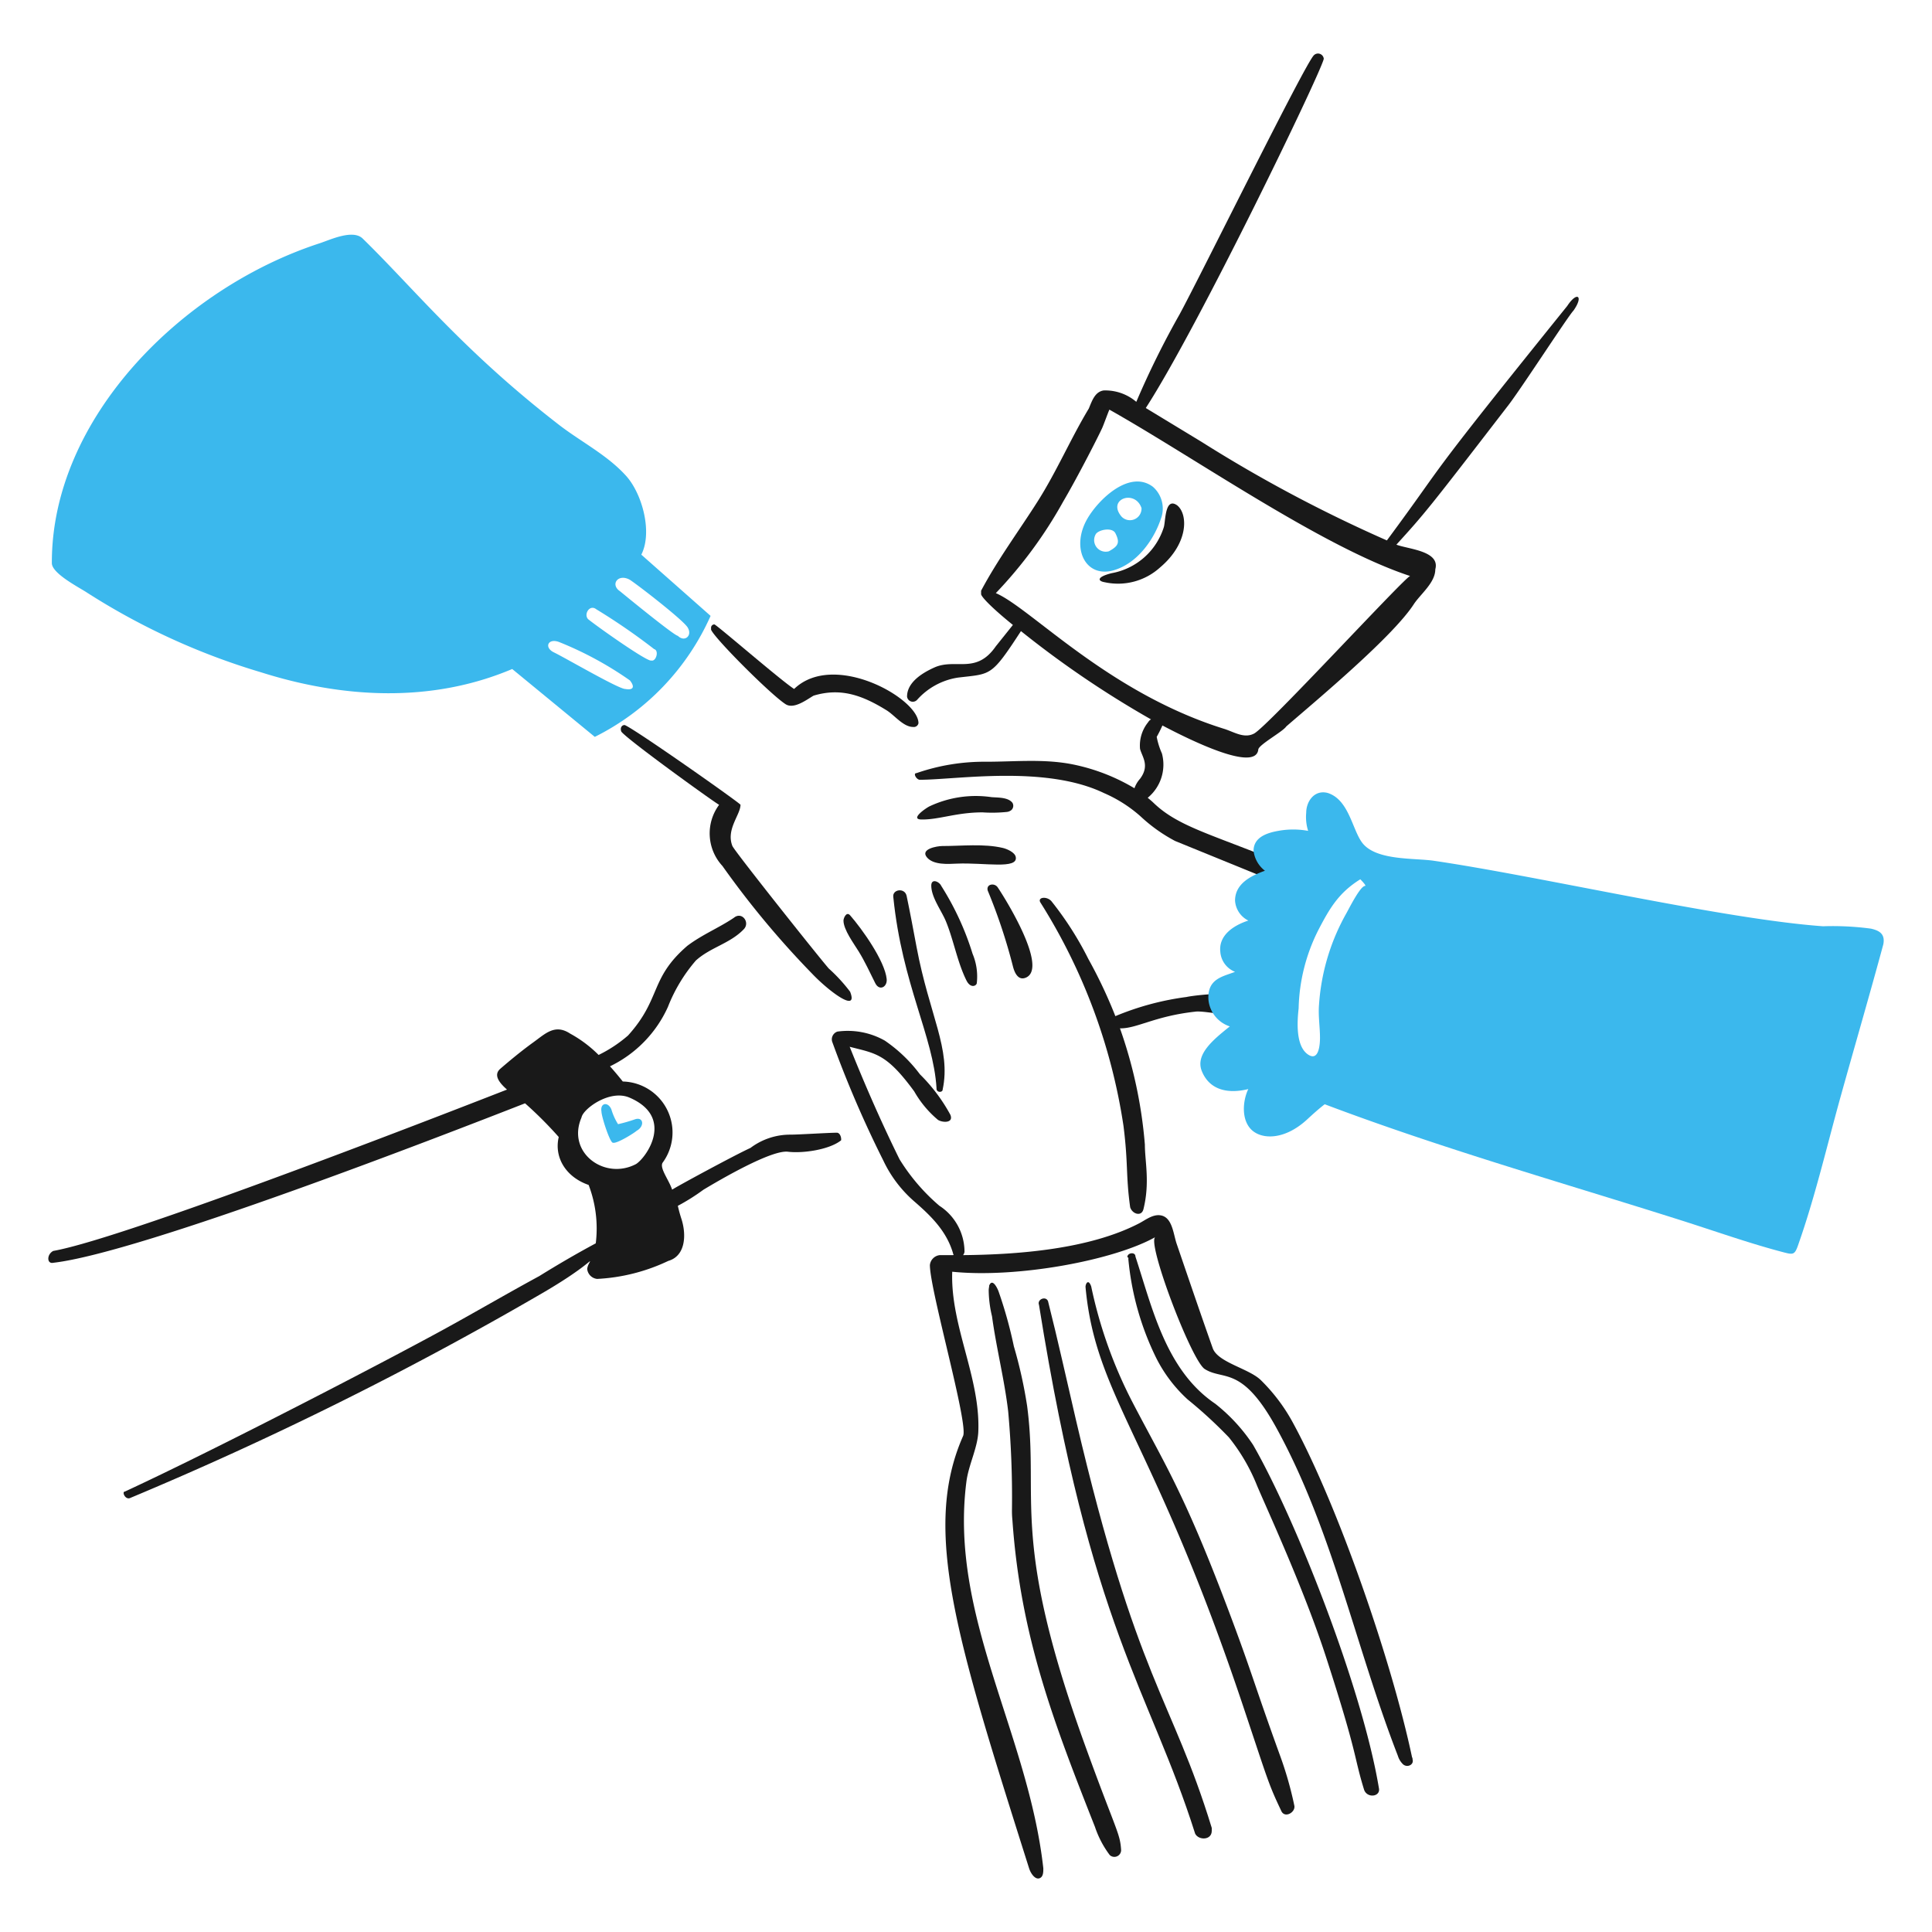
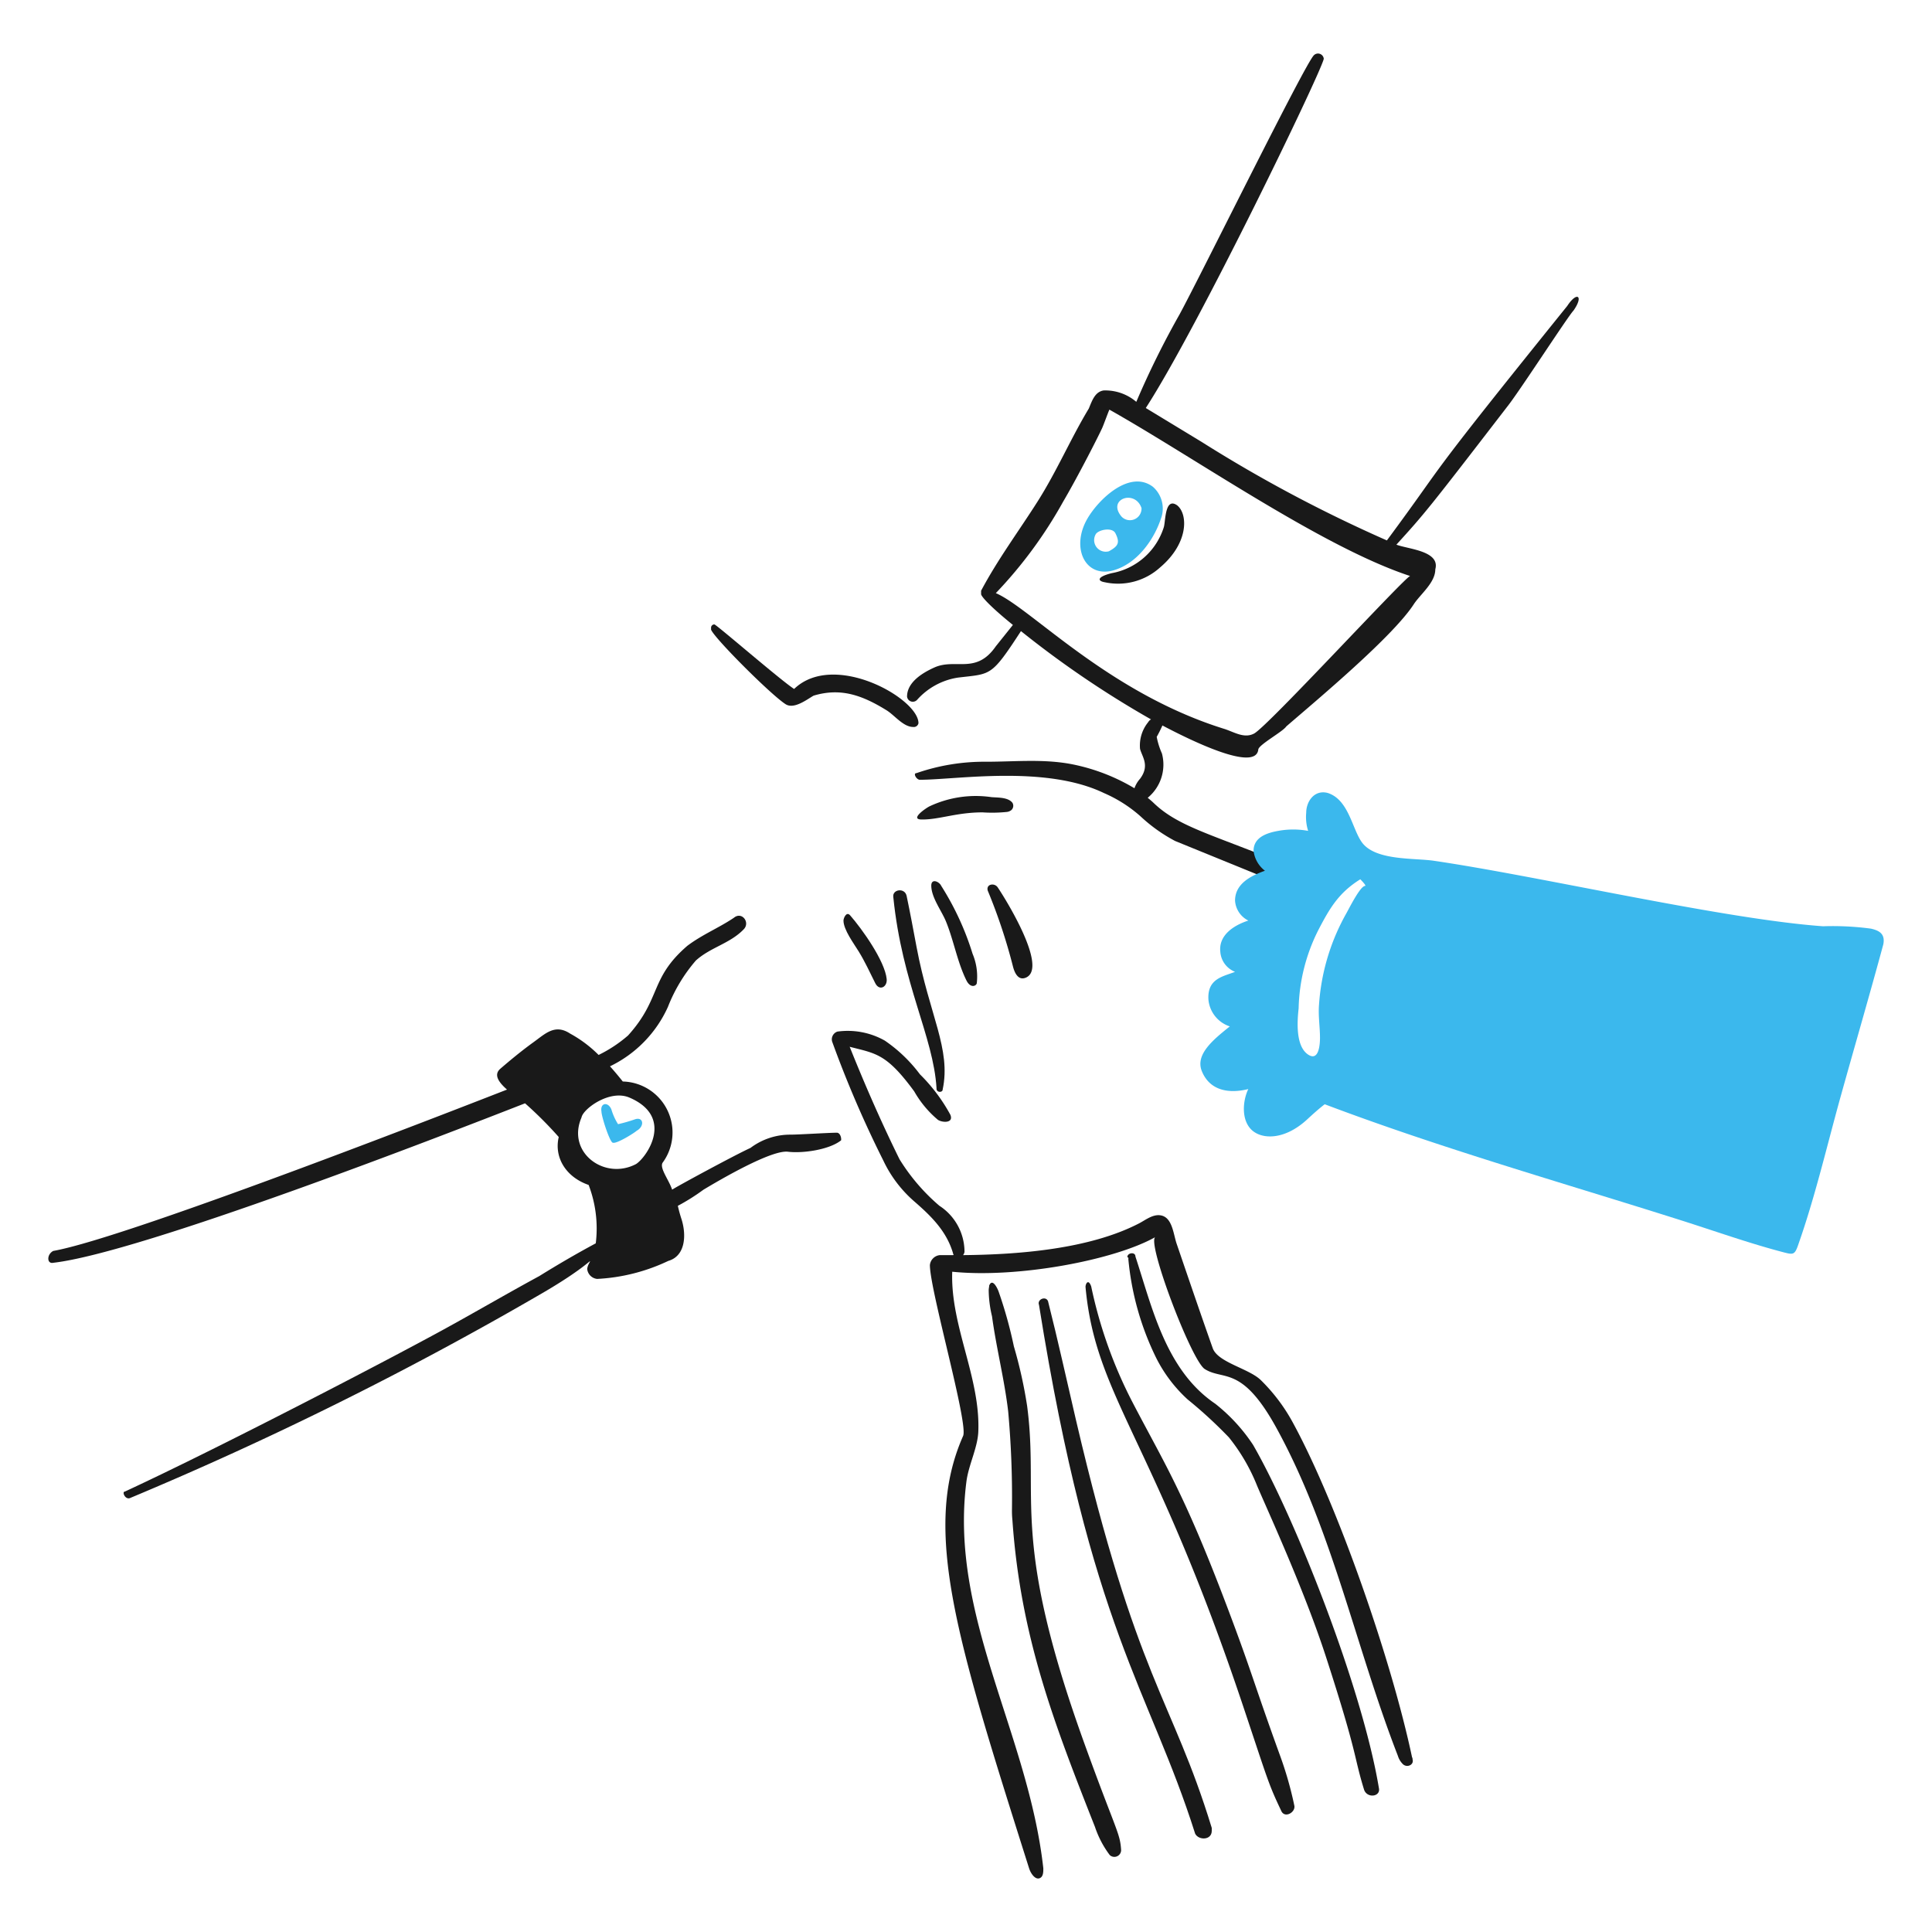
<svg xmlns="http://www.w3.org/2000/svg" viewBox="0 0 150 150" height="150" width="150">
  <g transform="matrix(0.75,0,0,0.75,0,0)">
    <path d="M97.585,112.788c.888-4.185-1.378-7.7-2.7-14.739-.325-1.724-.67-3.591-1.032-5.306-.187-.887-1.523-.688-1.376.147.912,8.991,4.147,14.4,4.471,19.75C96.9,113.131,97.585,113.131,97.585,112.788Z" fill="#191919" />
    <path d="M96.406,91.711c.024,1.229,1.064,2.561,1.523,3.685.806,1.977,1.169,4.181,2.112,6.092.44.891,1.081.567,1.081.245a6.073,6.073,0,0,0-.442-3,29.114,29.114,0,0,0-3.243-7.026C97.241,91.269,96.389,90.876,96.406,91.711Z" fill="#191919" />
    <path d="M102.252,92.2a57.392,57.392,0,0,1,2.6,7.812c.156.637.537,1.564,1.376,1.179,2.3-1.054-2.249-8.311-2.948-9.335C102.946,91.363,102.056,91.514,102.252,92.2Z" fill="#191919" />
    <path d="M146.223,182.11a.3.3,0,0,0-.049-.2c-2.122-10.045-7.671-26.027-12.282-34.538a18.518,18.518,0,0,0-3.39-4.52c-1.254-1.2-4.438-1.812-4.962-3.292-1.267-3.573-2.486-7.162-3.734-10.808-.352-1.029-.443-2.8-1.72-2.948-.786-.095-1.518.5-2.161.835-5.154,2.675-12.5,3.239-18.228,3.292a.726.726,0,0,0,.148-.344,5.688,5.688,0,0,0-2.6-4.766,20.416,20.416,0,0,1-4.127-4.814c-1.867-3.783-3.586-7.714-5.159-11.644,2.7.7,3.805.687,6.682,4.618a10.819,10.819,0,0,0,2.457,2.948c.484.306,1.661.348,1.277-.541a17.879,17.879,0,0,0-3.144-4.176,15.333,15.333,0,0,0-3.636-3.488,7.794,7.794,0,0,0-4.913-.933.848.848,0,0,0-.54,1.031,114.166,114.166,0,0,0,5.306,12.332,12.883,12.883,0,0,0,3.095,4.127c1.734,1.506,3.439,3.095,4.127,5.5,0,.193.446.148-1.376.148a1.152,1.152,0,0,0-1.032,1.032c0,2.6,4,16.418,3.439,17.686-4.3,9.736-.642,21.132,6.829,44.757.188.593.7,1.289,1.18.983.3-.19.294-.639.294-.983-1.565-14-9.765-26.1-7.959-40.04.223-1.723,1.16-3.489,1.229-5.159.229-5.6-2.9-10.956-2.7-16.557,6.731.688,16.754-1.179,21.028-3.586-.934.491,3.73,12.779,5.109,13.658,1.945,1.239,3.828-.443,7.419,6.092,5.823,10.6,8.205,22.7,12.577,33.949a2.052,2.052,0,0,0,.541.884C145.7,183.031,146.41,182.669,146.223,182.11Z" fill="#191919" />
-     <path d="M66.388,57.418c1.179-2.309.1-6.3-1.573-8.155-1.956-2.17-4.675-3.526-6.976-5.306-9.865-7.631-15-14.1-20.291-19.259-1.019-1-3.392.14-4.47.491C18.784,29.845,5.314,43.351,5.368,58.3c0,1.081,2.9,2.552,3.636,3.046A70.762,70.762,0,0,0,27.035,69.6c8.5,2.69,17.637,3.193,25.989-.344l8.549,7.025A25.616,25.616,0,0,0,73.56,63.756Zm-8.4,9.089a36.112,36.112,0,0,1,7.222,3.931c.541.688.344,1.032-.491.884-.688,0-6.2-3.222-7.369-3.783C56.258,67.017,56.758,65.967,57.986,66.507Zm9.433,1.867c-.344.2-5.5-3.439-6.534-4.274-.491-.491.147-1.572.835-1.032a64.677,64.677,0,0,1,5.994,4.127C68.254,67.343,67.911,68.522,67.419,68.374ZM70.17,65.82c-.343,0-5.158-3.931-5.993-4.619-1.032-.687-.2-1.866,1.031-1.179,1.032.688,5.65,4.275,5.994,4.962C71.694,65.82,70.858,66.507,70.17,65.82Z" fill="#3BB8ED" />
    <path d="M82.207,71.322c-1.375-.884-8.057-6.681-8.254-6.681a.335.335,0,0,0-.343.343v.2c.343.884,6.166,6.718,7.713,7.713.871.561,2.211-.491,2.9-.884,2.825-.848,5.05-.033,7.566,1.523.824.51,1.719,1.72,2.751,1.72a.487.487,0,0,0,.54-.394C95.079,72.3,86.327,67.352,82.207,71.322Z" fill="#191919" />
-     <path d="M85.794,100.26c-1.032-1.18-9.63-11.988-9.974-12.676-.687-1.719.836-3.242.836-4.274,0-.148-10.956-7.861-11.988-8.254-.344,0-.491.344-.344.688.688.884,9.973,7.566,10.121,7.566a4.968,4.968,0,0,0,.344,6.338A93.139,93.139,0,0,0,84.074,100.8c1.751,1.837,4.815,4.127,3.931,1.867A16.887,16.887,0,0,0,85.794,100.26Z" fill="#191919" />
    <path d="M65.9,117.062c.885-.491.692-1.513-.2-1.179a15.954,15.954,0,0,1-1.72.491,6.068,6.068,0,0,1-.688-1.523c-.344-.835-1.179-.688-1.031.2,0,.54.884,3.242,1.179,3.242C63.833,118.438,65.7,117.258,65.9,117.062Z" fill="#3BB8ED" />
    <path d="M86.629,117.258c-.835,0-3.93.2-4.815.2a6.832,6.832,0,0,0-4.127,1.376c-1.555.7-7.947,4.164-8.106,4.323-.345-1.036-1.334-2.248-.983-2.8a5.28,5.28,0,0,0-4.127-8.4c-.393-.491-.835-1.031-1.326-1.572a12.559,12.559,0,0,0,5.994-6.141,16.568,16.568,0,0,1,2.9-4.815c1.523-1.375,3.549-1.755,4.963-3.242.67-.7-.2-1.867-1.032-1.179-1.523,1.031-3.243,1.719-4.815,2.9-3.932,3.39-2.669,5.439-6.141,9.286a13.969,13.969,0,0,1-3.046,2.014,12.874,12.874,0,0,0-2.948-2.211c-1.572-1.031-2.555,0-3.783.885s-2.41,1.864-3.439,2.751c-.739.637-.147,1.425.688,2.162-1.454.557-39.023,15.311-46.968,16.7-.688.344-.688,1.375,0,1.228,9.077-1.043,40.3-13.173,48.835-16.508a40.726,40.726,0,0,1,3.488,3.489c-.491,2.063.688,4.126,3.095,4.962a12.618,12.618,0,0,1,.737,6.043c-2.014,1.08-4.029,2.26-5.846,3.39-3.439,1.866-6.687,3.773-10.121,5.649-5.788,3.163-22.922,12.083-32.77,16.655-.343,0,0,.836.492.688a364.836,364.836,0,0,0,42.2-20.929c5.506-3.153,5.746-4.172,5.306-3.292a1.45,1.45,0,0,0-.147.492,1.151,1.151,0,0,0,1.031,1.031,19.412,19.412,0,0,0,7.37-1.867c1.719-.491,1.9-2.565,1.376-4.274a14.544,14.544,0,0,1-.394-1.425,21.594,21.594,0,0,0,2.653-1.67c1.72-1.032,7.028-4.139,8.746-3.93,1.524.185,4.274-.2,5.5-1.18C87.12,117.8,86.973,117.258,86.629,117.258ZM65.847,120.5c-3.242,1.719-7.222-1.179-5.65-4.815.148-.884,2.916-2.94,4.962-2.063C69.868,115.641,66.928,119.813,65.847,120.5Z" fill="#191919" />
-     <path d="M122.837,103.207a28.839,28.839,0,0,0-7.375,1.984,49.406,49.406,0,0,0-2.794-5.914,33.834,33.834,0,0,0-3.832-5.994c-.491-.541-1.47-.4-1.13.147a60.046,60.046,0,0,1,8.6,23.141c.5,4.008.227,5.058.688,8.4.2.687,1.169,1.029,1.376.2.684-2.76.147-4.948.147-6.681a47.473,47.473,0,0,0-2.579-12.037c1.718.04,3.6-1.26,7.738-1.72,1.179-.2,5.14,1.023,5.846-.344C130.669,102.16,123.673,103.011,122.837,103.207Z" fill="#191919" />
    <path d="M162.239,31.674C146.713,50.934,150.194,47,143.57,55.945a146.49,146.49,0,0,1-19.209-10.219l-5.749-3.489C124.068,33.82,136.9,7.2,137.036,6.078A.6.6,0,0,0,136,5.734c-.986,1.021-11.747,22.872-13.9,26.825a90.515,90.515,0,0,0-4.471,9.04,4.936,4.936,0,0,0-3.39-1.179c-.884.147-1.179,1.031-1.523,1.867-1.867,3.095-3.313,6.488-5.306,9.629-1.937,3.052-4.127,5.994-5.847,9.236V61.5c0,.246.983,1.327,3.292,3.194l-1.769,2.21c-2.019,2.917-4.1,1.245-6.288,2.162-1.228.541-2.9,1.523-2.9,3.046a.6.6,0,0,0,1.032.344,7.1,7.1,0,0,1,4.225-2.309c3.463-.42,3.415-.031,6.534-4.815a102.469,102.469,0,0,0,13.462,9.138.837.837,0,0,0-.3.3,3.823,3.823,0,0,0-.835,2.751c.216.831,1.032,1.72,0,3.1a2.85,2.85,0,0,0-.578.978,20.267,20.267,0,0,0-6.055-2.4c-3.095-.688-6.19-.344-9.285-.344a21.405,21.405,0,0,0-7.222,1.179c-.393,0,0,.688.344.688,3.765,0,12.99-1.548,19.062,1.376a14.172,14.172,0,0,1,3.783,2.407,16.48,16.48,0,0,0,3.586,2.555l9.286,3.783c.884.343,0-2.211,0-2.211-5.968-2.387-9.152-3.238-11.5-5.5-.2-.192-.412-.37-.626-.545A4.445,4.445,0,0,0,120.283,78a7.752,7.752,0,0,1-.541-1.72,12.743,12.743,0,0,0,.59-1.179c2.8,1.474,9.629,4.864,9.924,2.506,0-.492,2.555-1.867,2.9-2.408,3.262-2.815,11.062-9.325,13.216-12.675.687-1.032,2.21-2.211,2.21-3.587.524-1.919-2.819-2.084-4.028-2.554,2.955-3.251,3.231-3.579,11.447-14.248,1.228-1.523,6.338-9.433,6.878-9.973C163.959,30.643,163.271,30.1,162.239,31.674ZM145.978,59.629c-.443,0-14.838,15.673-16.164,16.311-1.032.541-2.071-.172-3.095-.491C114.7,71.706,106.688,62.935,103.087,61.4a45.837,45.837,0,0,0,6.977-9.482c1.541-2.619,3.788-7.028,4.078-7.713.2-.488.555-1.472.7-1.8C123.656,47.363,136.9,56.654,145.978,59.629Z" fill="#191919" />
    <path d="M95.374,84.833c1.81.036,3.618-.737,6.338-.737a14.827,14.827,0,0,0,2.554-.049.889.889,0,0,0,.443-.2.6.6,0,0,0,.1-.737c-.442-.589-1.523-.536-2.162-.589a11.259,11.259,0,0,0-6.387.933C95.914,83.605,94.146,84.808,95.374,84.833Z" fill="#191919" />
-     <path d="M95.964,88.763c.678.794,2.161.679,3.095.639,2.845-.122,6.344.615,6.092-.688-.095-.492-.933-.84-1.327-.933-1.959-.466-4.274-.2-6.288-.2C97,87.584,95.216,87.888,95.964,88.763Z" fill="#191919" />
    <path d="M88.889,98.491c.66,1.068,1.156,2.173,1.719,3.292.425.844,1.267.394,1.18-.443-.195-1.869-2.547-5.172-3.783-6.583-.39-.445-.688.3-.688.54C87.317,96.231,88.366,97.645,88.889,98.491Z" fill="#191919" />
    <path d="M102.35,133.569a11.937,11.937,0,0,0,.344,2.7c.438,3.243,1.283,6.533,1.671,9.826a98.749,98.749,0,0,1,.393,10.169,9.709,9.709,0,0,0,.049,1.13c.849,12.113,4.35,21.086,8.548,31.738a10.223,10.223,0,0,0,1.523,2.9.7.7,0,0,0,1.18-.492c-.1-1.8-.533-2.008-3.783-11-7.74-21.422-4.671-25.247-5.945-34.98a47.672,47.672,0,0,0-1.376-6.19,45.318,45.318,0,0,0-1.572-5.65c-.1-.3-.639-1.474-.982-.639C102.4,133.226,102.35,133.373,102.35,133.569Z" fill="#191919" />
    <path d="M107.558,135.092c5.381,33.629,11.394,39.687,16.164,54.731.351.7,1.719.7,1.719-.3v-.295c-4.14-13.526-7.747-15.238-14.051-42.2-.968-4.142-1.867-8.254-2.9-12.332C108.26,134.121,107.326,134.511,107.558,135.092Z" fill="#191919" />
    <path d="M112.373,133.226c1.035,11.387,7.03,15.638,16.311,43.381,2.564,7.664,2.6,8.01,3.93,10.809.344.884,1.515.2,1.376-.492a37.359,37.359,0,0,0-1.523-5.306c-2.778-7.679-2.831-8.4-5.453-15.328-4.462-11.791-6.465-14.768-9.777-21.126a46.981,46.981,0,0,1-4.275-11.988C112.668,132.341,112.373,132.882,112.373,133.226Z" fill="#191919" />
    <path d="M116.8,130.278a29.271,29.271,0,0,0,2.9,10.317,14.868,14.868,0,0,0,3.243,4.274,46.575,46.575,0,0,1,4.274,3.931,19.488,19.488,0,0,1,2.9,4.962c.959,2.295,4.83,10.609,7.173,17.834,3.323,10.251,2.833,10.18,3.93,13.707.344.884,1.72.688,1.523-.2-1.742-10.454-8.665-27.951-13.019-35.52a18.119,18.119,0,0,0-3.931-4.275c-5.117-3.466-6.523-9.968-8.253-15.23,0-.517-.836-.4-.836.049C116.844,130.229,116.844,130.278,116.8,130.278Z" fill="#191919" />
    <path d="M119.349,50.393c-2.41-1.814-5.62,1.294-6.78,3.292-1.749,3.014-.226,6.184,2.7,5.355,2.376-.673,4.15-3.061,4.912-5.355A2.989,2.989,0,0,0,119.349,50.393ZM118.17,52.6a1.2,1.2,0,0,1-2.063.884C114.552,51.657,117.511,50.627,118.17,52.6Zm-3.39,4.471a1.2,1.2,0,0,1-1.375-1.72c.2-.491,1.719-.835,2.063-.147C115.959,56.19,115.763,56.534,114.78,57.075Z" fill="#3BB8ED" />
    <path d="M114.338,60.268a6.469,6.469,0,0,0,5.748-1.523c2.966-2.5,2.914-5.52,1.769-6.436-1.277-.884-1.19,1.667-1.376,2.26a6.95,6.95,0,0,1-5.4,4.766C113.5,59.729,113.64,60.152,114.338,60.268Z" fill="#191919" />
    <path d="M193.682,96.133a29.786,29.786,0,0,0-4.962-.246c-10.329-.742-29.234-5.159-40.286-6.78-2.014-.3-6,.006-7.419-1.867-1.037-1.371-1.375-4.471-3.586-5.158-1.376-.344-2.211.884-2.211,2.063a4.75,4.75,0,0,0,.2,1.867,8.518,8.518,0,0,0-3.095,0c-1.226.215-2.555.688-2.555,2.063a3.059,3.059,0,0,0,1.179,2.064c-1.523.54-3.095,1.375-3.095,3.095a2.48,2.48,0,0,0,1.375,2.063c-1.523.492-3.095,1.523-2.9,3.243a2.415,2.415,0,0,0,1.523,2.063c-1.229.492-2.9.688-2.752,2.9a3.231,3.231,0,0,0,2.211,2.751c-1.719,1.376-3.59,2.9-2.9,4.619.831,2.065,2.849,2.358,4.814,1.866-.589,1.229-.739,3.2.344,4.226,1.066,1.012,3.415,1.071,5.748-1.081.588-.543,1.18-1.081,1.818-1.572,12.086,4.569,24.46,8.077,36.8,11.987,3.585,1.136,7.113,2.4,10.711,3.341.979.257,1.141.25,1.474-.688,1.783-5.038,2.986-10.271,4.421-15.426,1.464-5.26,3-10.514,4.422-15.771C195.156,96.722,194.613,96.343,193.682,96.133Zm-52.863-5.11s.688.688.491.688c-.491,0-1.669,2.359-1.916,2.8a22.274,22.274,0,0,0-2.849,9.482c-.095,1.18.1,2.309.1,3.439,0,.787-.145,2.4-1.179,1.769-1.372-.841-1.179-3.488-1.032-4.815a18.875,18.875,0,0,1,2.064-8.155C137.633,94.054,138.573,92.417,140.819,91.023Z" fill="#3BB8ED" />
  </g>
</svg>